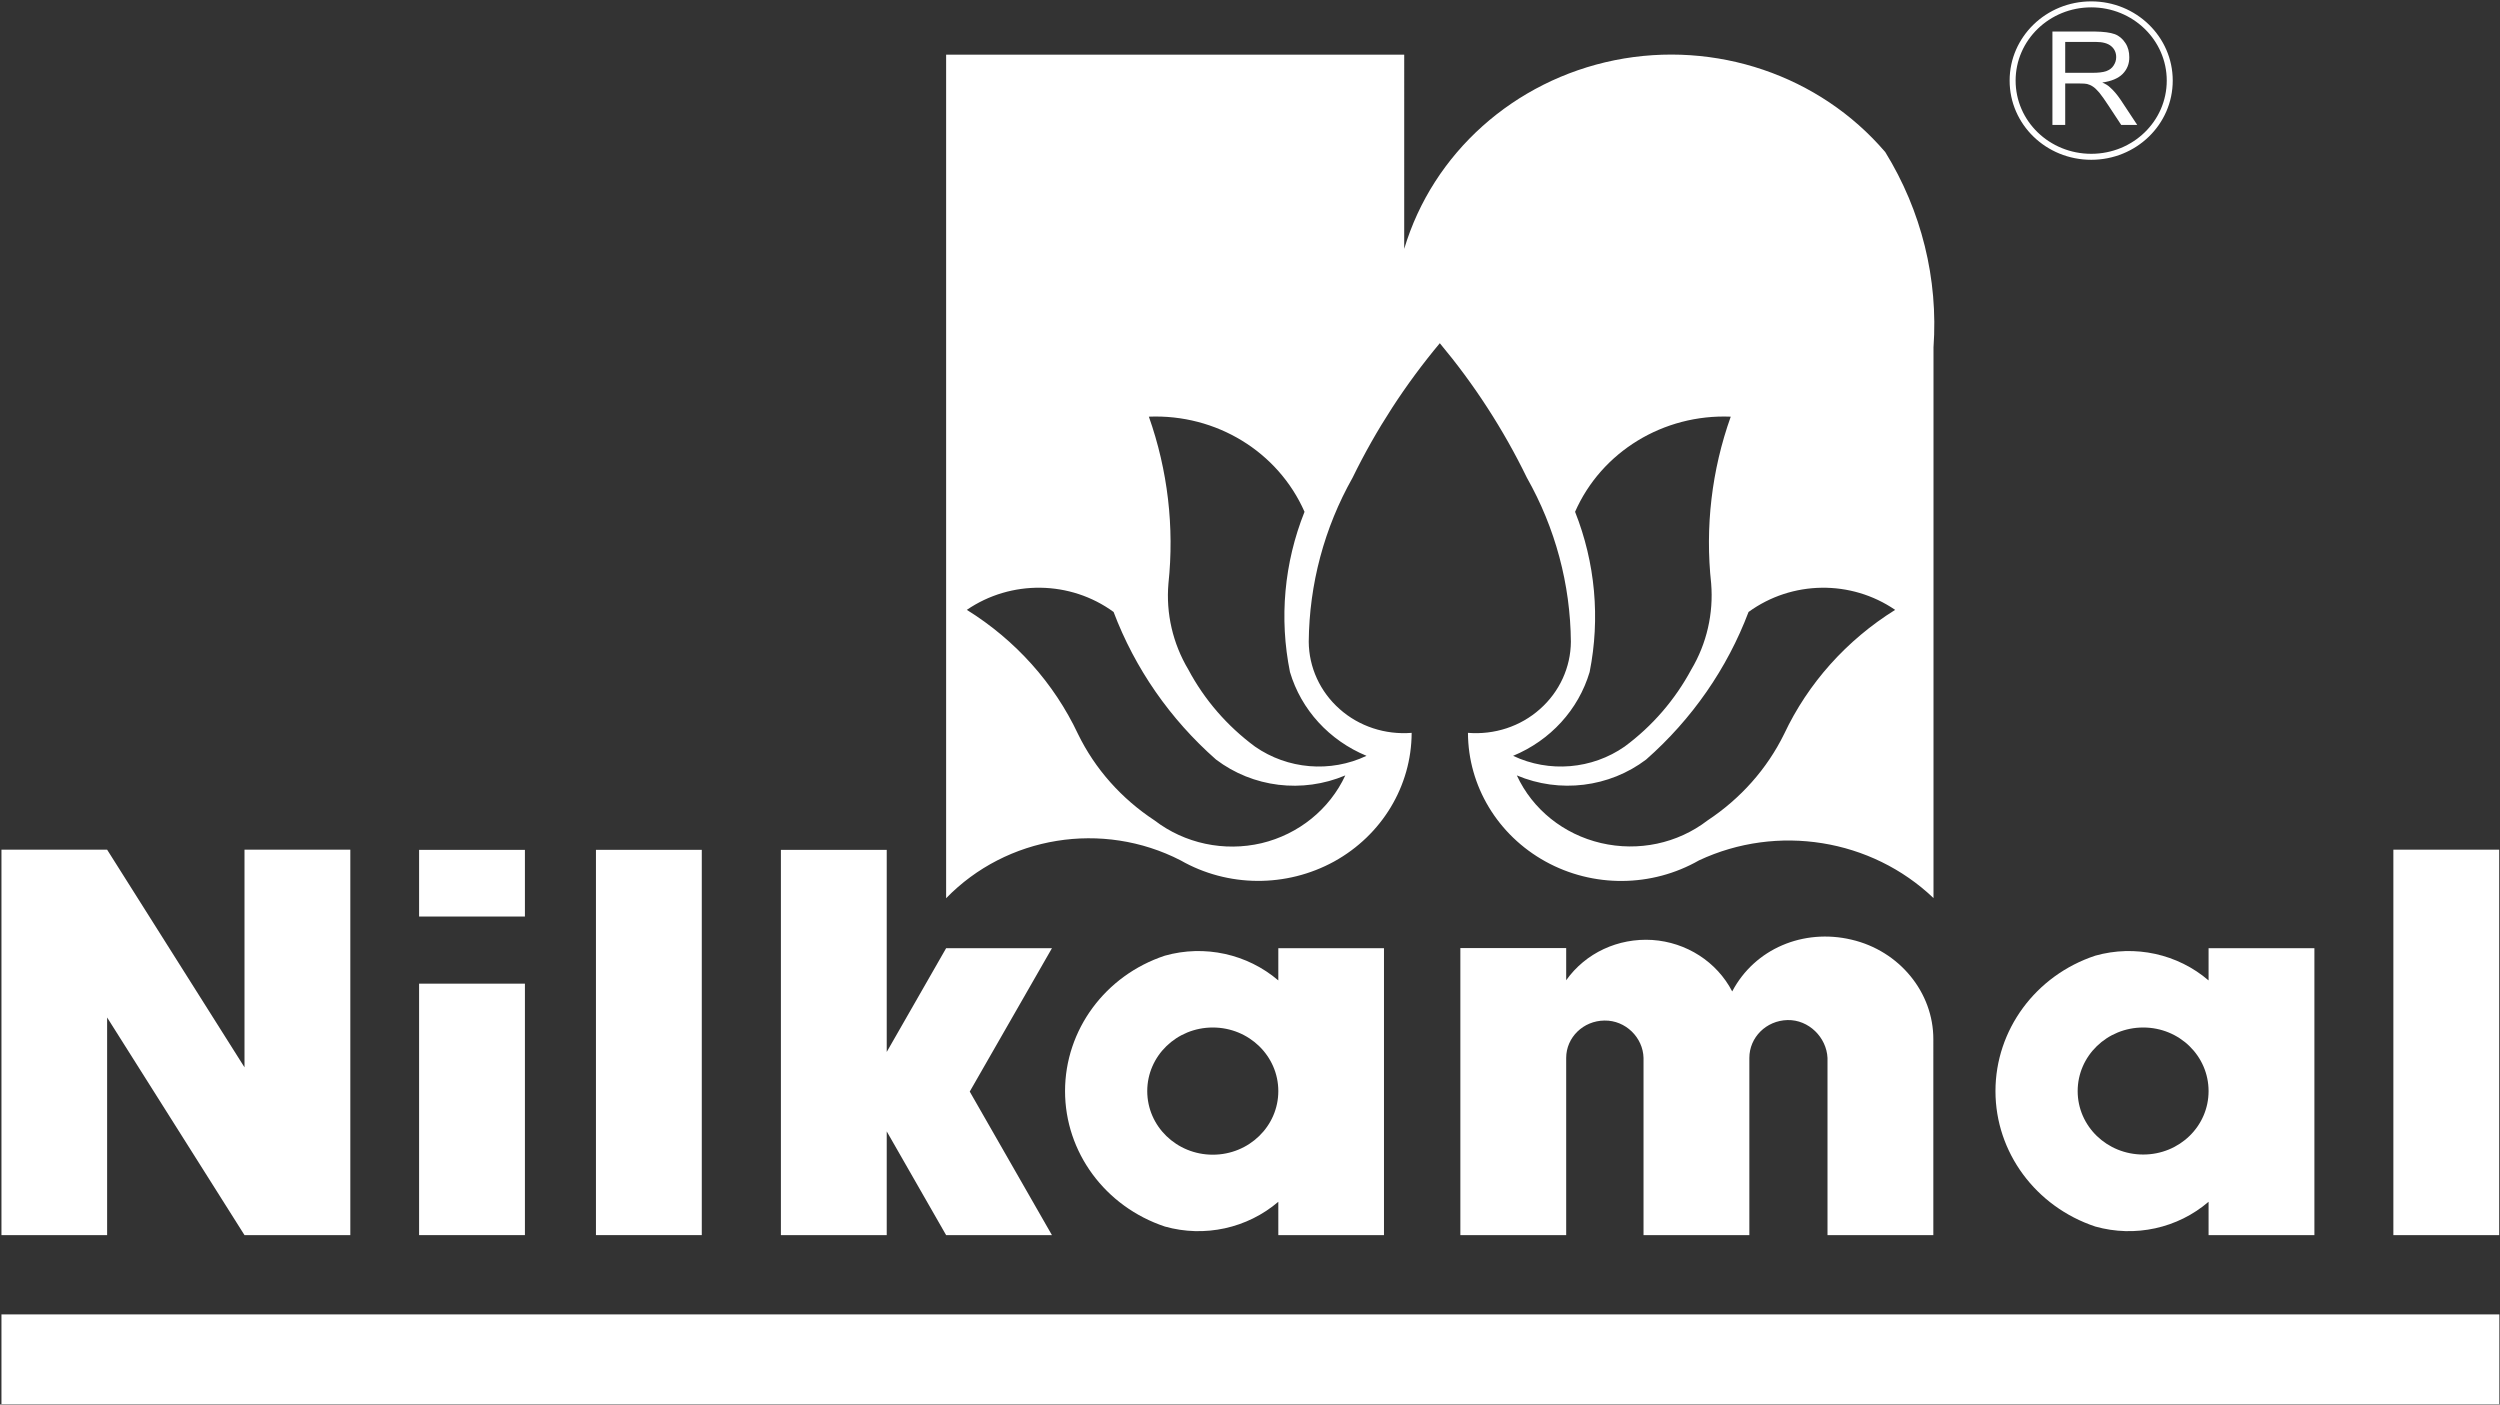
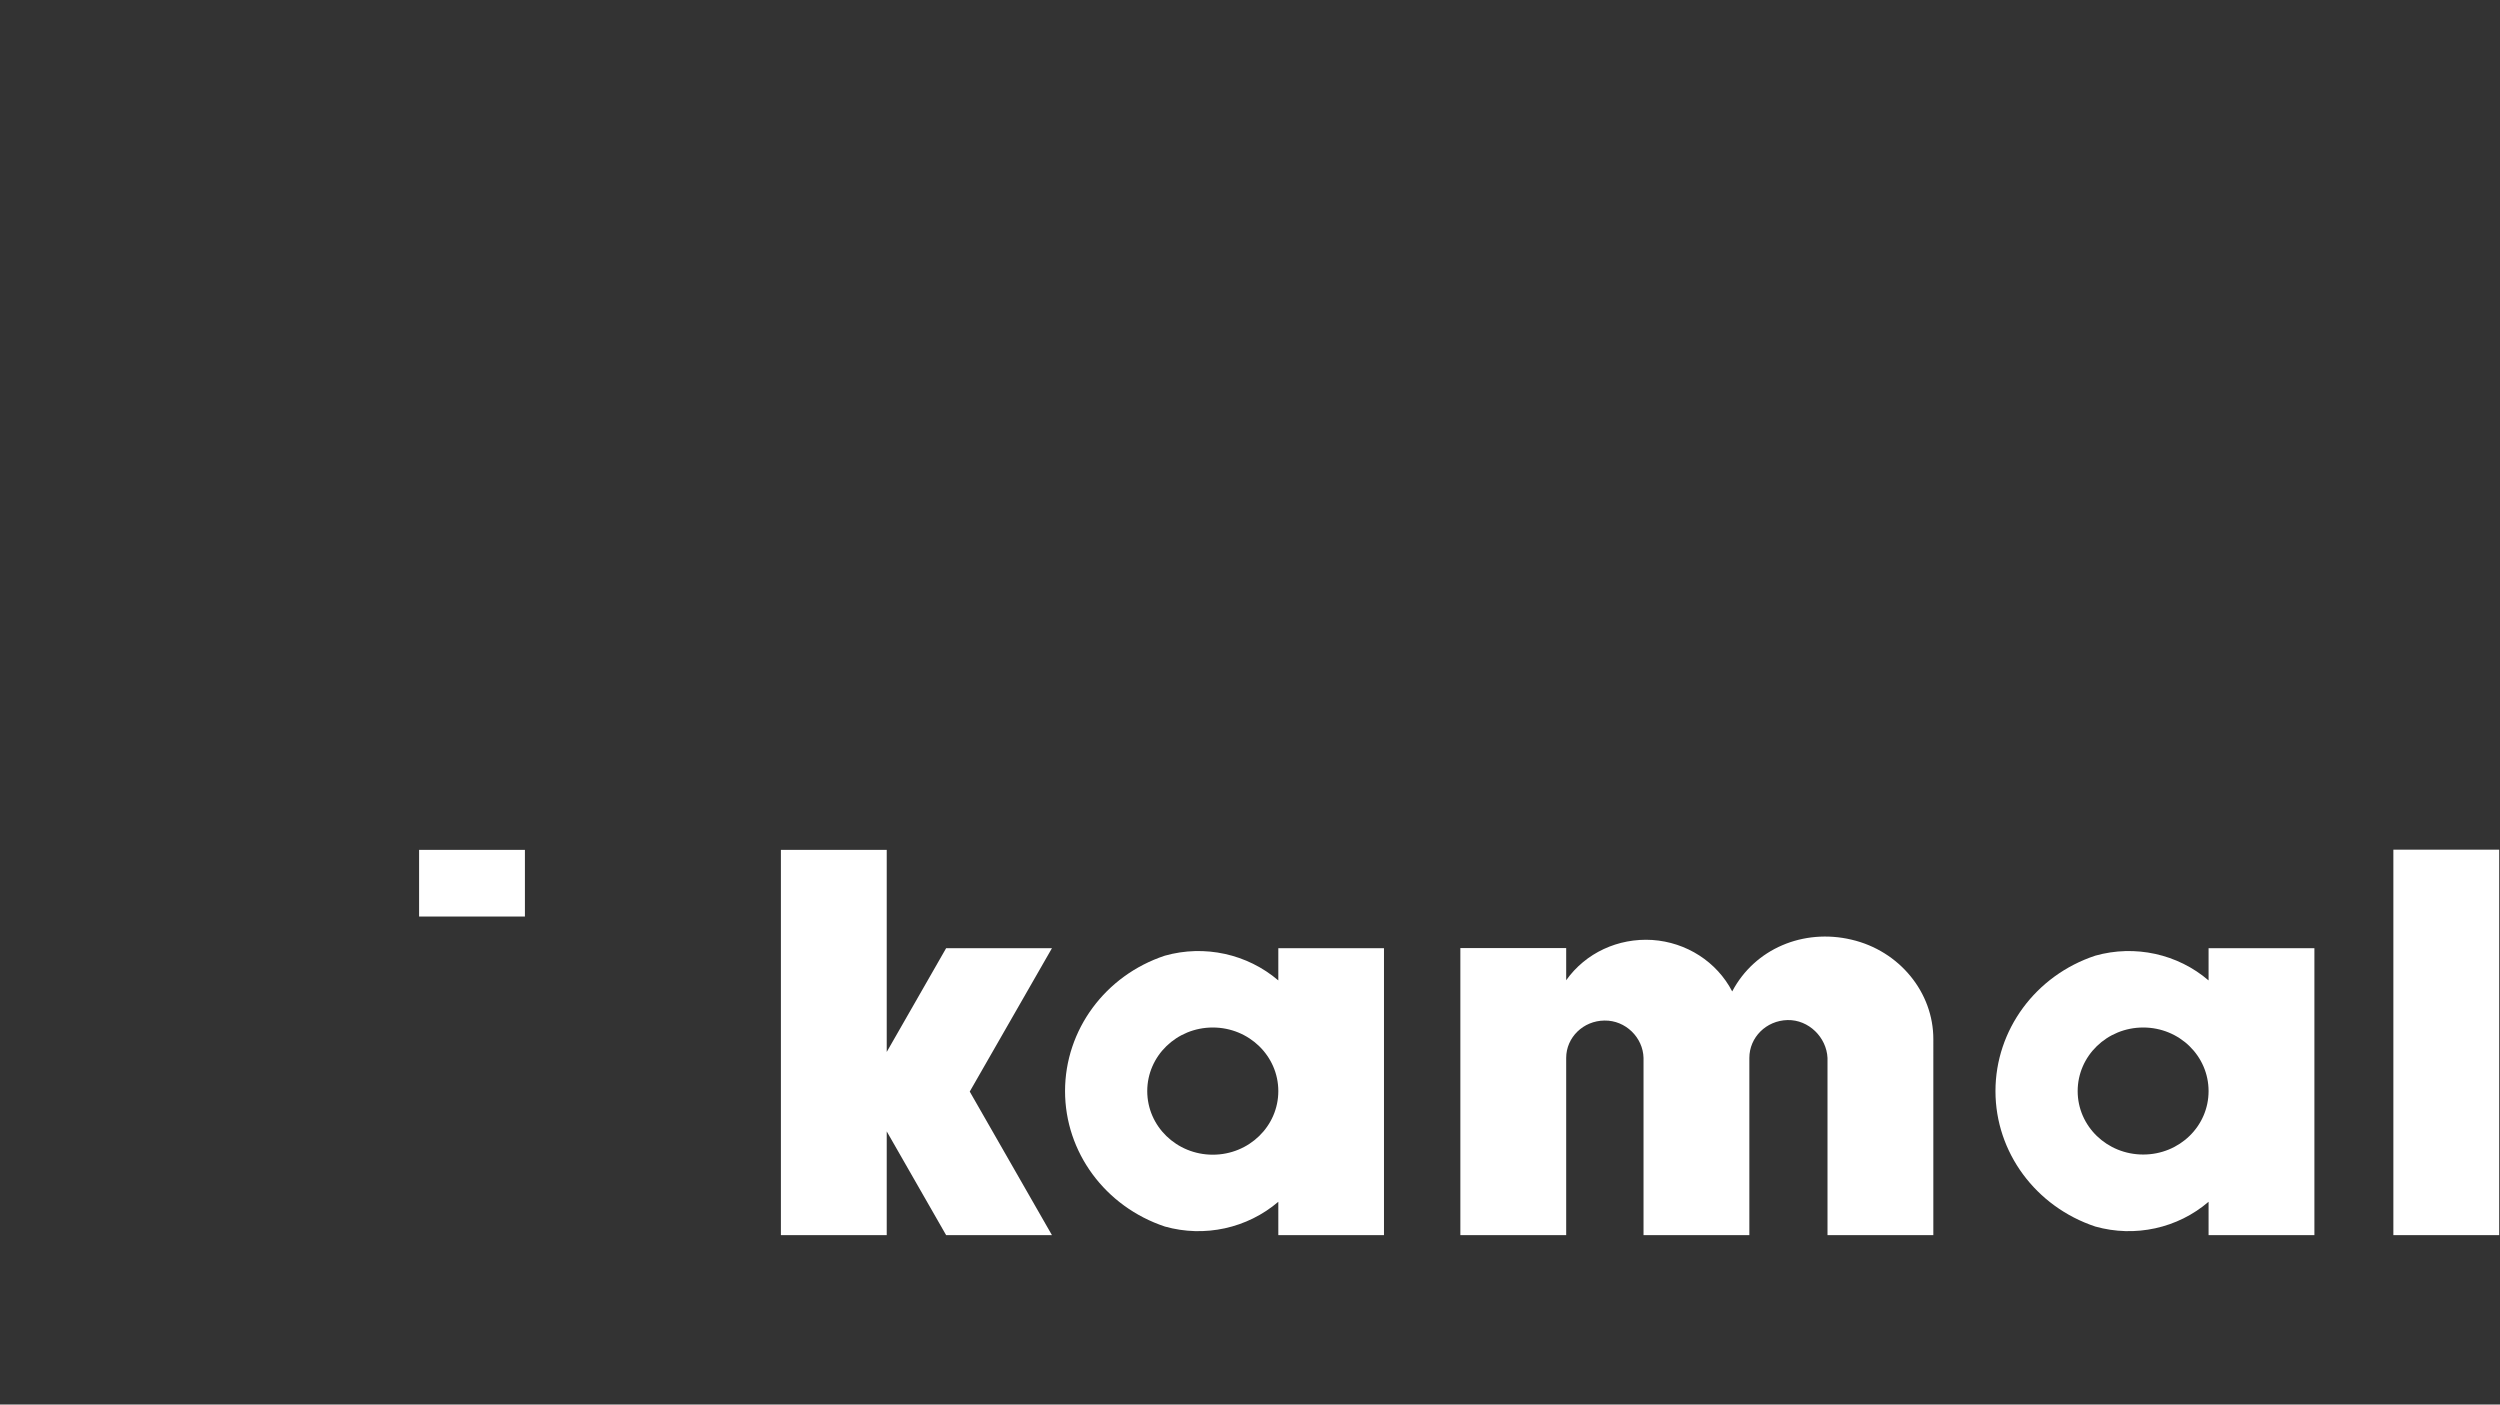
<svg xmlns="http://www.w3.org/2000/svg" version="1.2" viewBox="0 0 1545 868" width="1545" height="868">
  <rect x="0" y="0" width="1545" height="868" fill="#333333" stroke="none" />
  <style>.a{fill:#fff}.b{fill:none;stroke:#fff;stroke-miterlimit:2.613;stroke-width:3.7}</style>
-   <path fill-rule="evenodd" class="a" d="m1544.6 812.3v55.5h-1543.7v-55.5z" />
-   <path fill-rule="evenodd" class="a" d="m867.8 153.8c17.7-59.2 67.8-104 130.1-116.6 62.3-12.5 126.6 9.3 167.2 56.8 22.4 36.3 32.8 78.4 29.8 120.7v340.3c-38.4-36.6-96.4-46-144.9-23.3-29.2 16.7-65.4 17-94.9 0.7-29.5-16.3-47.8-46.6-47.9-79.5 16.3 1.3 32.4-3.9 44.5-14.7 12.1-10.7 19-25.8 19.1-41.6-0.3-35.5-9.6-70.3-27.2-101.4-14.5-29.8-32.5-57.6-53.8-83.1-21.3 25.5-39.4 53.4-53.9 83.1-17.5 31-26.8 65.9-27.1 101.4 0.1 15.8 7 30.9 19.1 41.6 12 10.7 28.2 16 44.5 14.7-0.1 32.9-18.4 63.2-47.9 79.5-29.5 16.2-65.7 16-94.9-0.7-48.3-24.8-107.5-15.1-144.9 23.4v-521.3h283.1zm-201.6 299.8c10.5 21.6 26.9 40 47.3 53.4 18.6 14.3 43 19.5 66.1 14.1 23-5.5 42.1-21 51.8-41.9-26.5 11.2-57.1 7.5-79.9-9.8-28.4-25-50.1-56.3-63.3-91.2-26.7-19.5-63.4-20-90.7-1.3 30.1 18.7 53.9 45.3 68.7 76.7zm337.8 7.8c17.2-12.7 31.2-29 41.2-47.6 9.6-16.1 13.8-34.7 12.3-53.2-3.8-34.8 0.3-70 12.1-103.1-41.6-1.7-79.9 21.7-96.2 58.8 12.5 31.5 15.6 65.8 9 99-6.9 23.3-24.3 42.3-47.3 51.8 22.3 10.6 48.8 8.3 68.9-5.7zm167.2-84.5c-27.3-18.7-63.8-18.2-90.6 1.3-13.2 34.9-34.9 66.2-63.3 91.2-22.7 17.2-53.4 21-79.9 9.8 9.7 21 28.9 36.4 52 41.8 23.1 5.4 47.3 0.3 65.9-14 20.4-13.5 36.7-31.8 47.3-53.4 14.8-31.4 38.6-58 68.6-76.7zm-326.7 90.2c-23-9.5-40.4-28.5-47.3-51.8-6.7-33.2-3.6-67.5 9-99-16.4-37.2-54.6-60.5-96.2-58.8 11.7 33.1 15.8 68.3 12.1 103.1-1.6 18.5 2.7 37.1 12.3 53.2 9.9 18.6 24 34.9 41.2 47.6 20.1 14 46.6 16.3 68.9 5.7zm-843.6 296.2v-238.2h65.3l84.9 134.5v-134.5h65.4v238.2h-65.4l-84.9-134.5v134.5z" />
-   <path fill-rule="evenodd" class="a" d="m259 607.9v155.4h65.4v-155.4zm109.3-82.7v238.1h65.4v-238.1z" />
  <path fill-rule="evenodd" class="a" d="m324.4 525.2v41.2h-65.4v-41.2zm274.9 149.4l50.8 88.7h-65.4l-36.7-64.1v64.1h-65.4v-238.1h65.4v124.9l36.7-64.1h65.4zm595.5 88.7h-65.4v-109.5c-0.6-12.7-11.6-23.7-24.7-23.4-13.2 0.3-23.6 10.7-23.6 23.4v109.5h-65.4v-109.5c-0.3-12.6-11.1-23.3-24.1-23.1-13.1 0.1-23.7 10.4-23.7 23.1v109.5h-65.4v-177.4h65.4v19.9c12-16.9 32.1-26.2 53.2-24.9 21.1 1.4 39.9 13.5 49.4 31.8 13.9-26.4 44-39 73.7-32 29.7 6.9 50.7 32.7 50.6 61.6zm349.7-238.2v238.2h-65.4v-238.2z" />
  <path fill-rule="evenodd" class="a" d="m719.9 758c-36.9-12.3-61.7-45.9-61.7-83.7 0-37.8 24.8-71.5 61.7-83.7 24.5-6.9 50.9-1.1 70.1 15.3v-19.9h65.3v177.3h-65.3v-20.6c-19.2 16.4-45.6 22.2-70.1 15.3zm70.1-83.7c0-21.7-18.1-39.3-40.5-39.3-22.4 0-40.5 17.6-40.5 39.3 0 21.7 18.1 39.3 40.5 39.3 22.4 0 40.5-17.6 40.5-39.3zm574.9 68.4c-19.1 16.4-45.5 22.2-70 15.3-36.9-12.3-61.7-45.9-61.7-83.7 0-37.8 24.8-71.5 61.7-83.7 24.5-6.9 50.9-1.1 70 15.3v-19.9h65.4v177.3h-65.4zm0-68.4c0-21.7-18-39.3-40.4-39.3-22.4 0-40.5 17.6-40.5 39.3 0 21.7 18.1 39.2 40.5 39.2 22.4 0 40.4-17.5 40.4-39.2z" />
-   <path fill-rule="evenodd" class="b" d="m1292.4 96.9c-26.9 0-48.6-21-48.6-47.1 0-26 21.7-47.1 48.6-47.1 26.8 0 48.5 21.1 48.5 47.1 0 26.1-21.7 47.1-48.5 47.1z" />
-   <path fill-rule="evenodd" class="a" d="m1268.4 77.2v-57.7h26.4q7.9 0.1 12.1 1.6c2.7 1 4.9 2.9 6.6 5.5 1.7 2.6 2.4 5.5 2.4 8.7q0.1 6.1-4.1 10.4-4.1 4.1-12.6 5.3c2.1 0.9 3.7 1.9 4.7 2.9 2.3 2 4.5 4.6 6.6 7.7l10.3 15.6h-9.9l-7.9-12q-3.4-5.2-5.6-7.9-2.3-2.7-4-3.8c-1.2-0.8-2.4-1.3-3.6-1.6-0.9-0.2-2.4-0.3-4.4-0.3h-9.1v25.6zm7.9-32.2h16.9q5.4 0 8.4-1c2.1-0.8 3.6-1.9 4.6-3.5 1.1-1.7 1.6-3.3 1.6-5.2 0-2.7-1-5-3-6.7q-3.1-2.7-9.7-2.7h-18.8z" />
</svg>